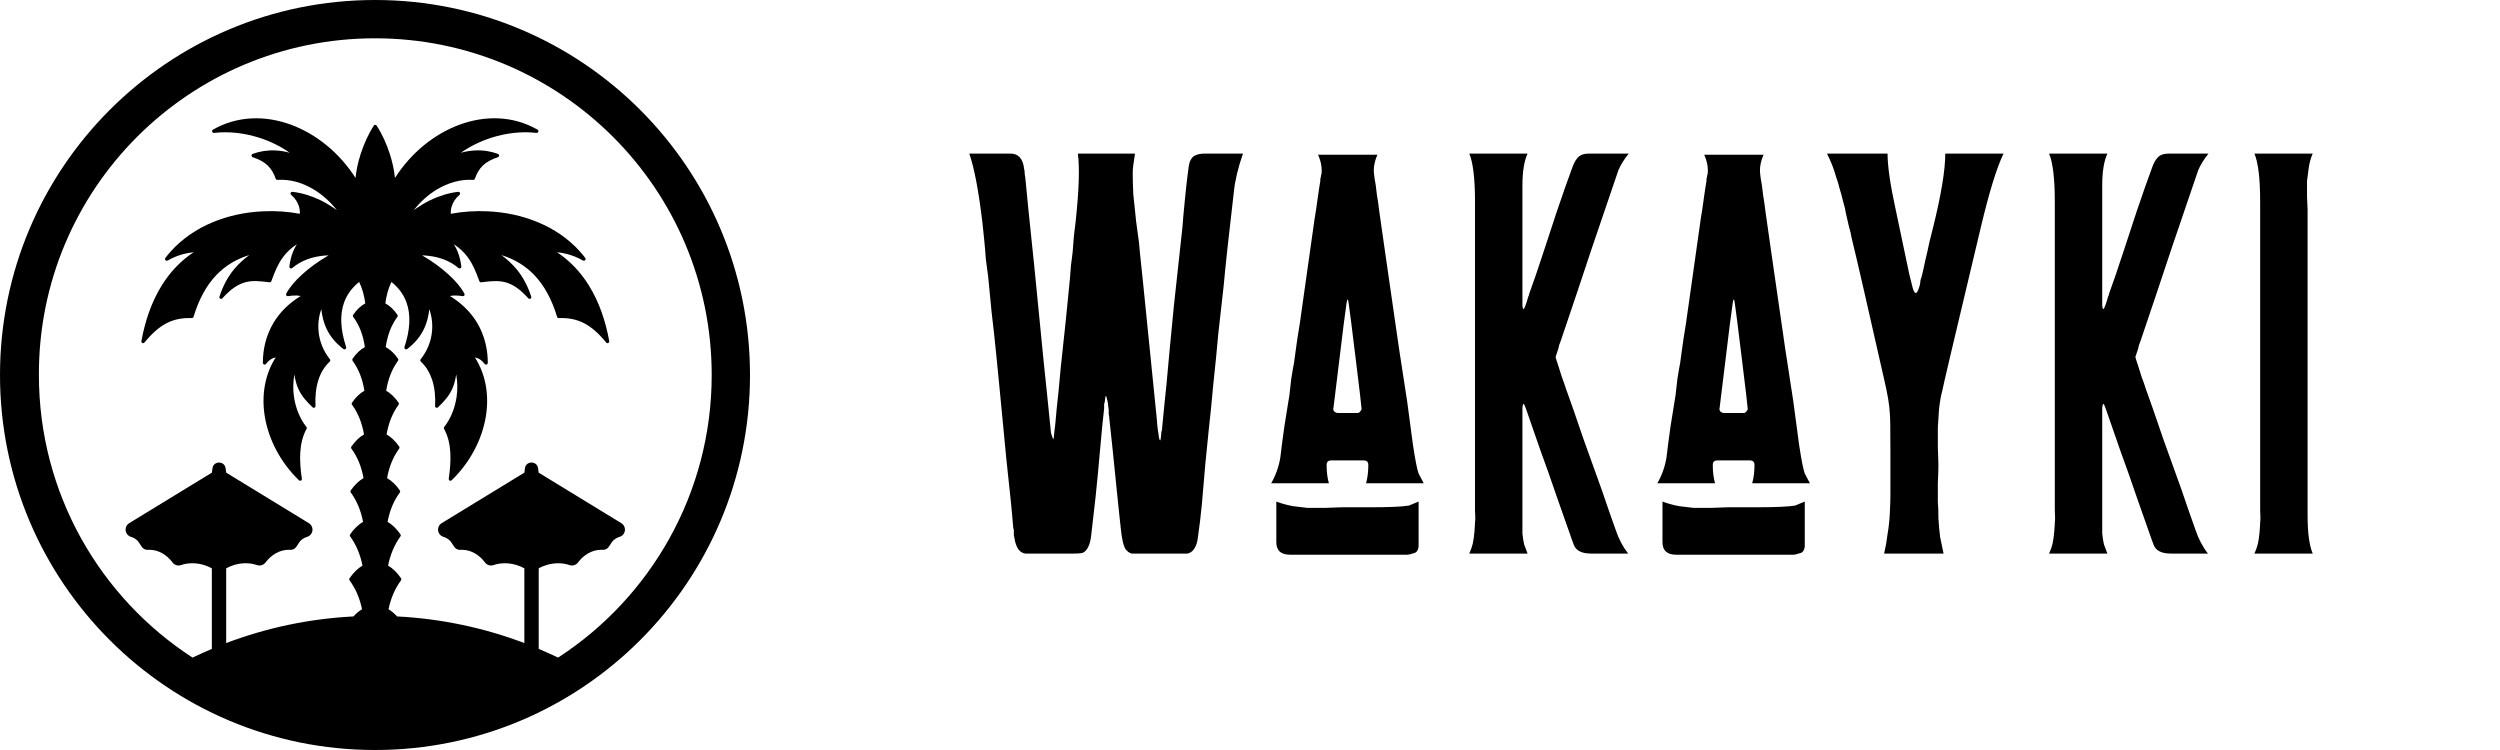
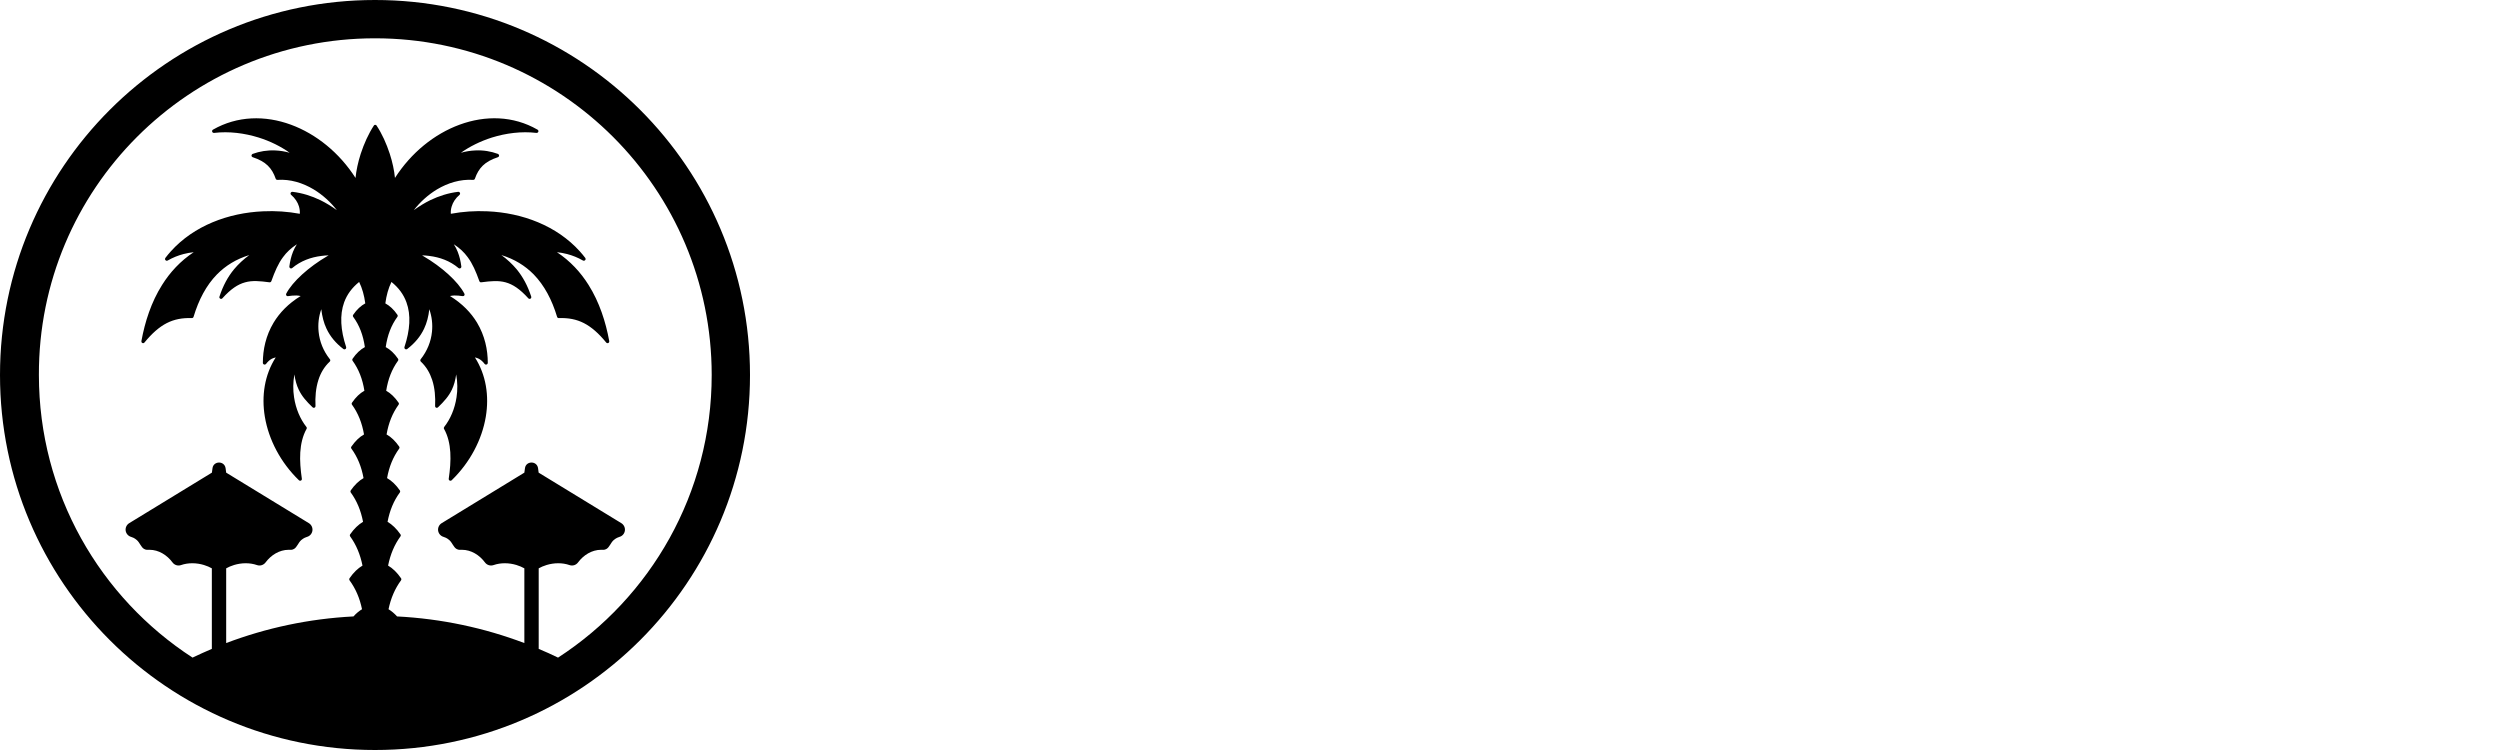
<svg xmlns="http://www.w3.org/2000/svg" width="140" height="42" viewBox="0 0 140 42" fill="none">
-   <path d="M68.776 8.6C68.968 8.6 69.245 8.6 69.608 8.6C69.331 9.389 69.16 10.104 69.096 10.744C68.819 13.112 68.626 14.882 68.52 16.056C68.434 16.802 68.338 17.656 68.232 18.616C68.147 19.576 68.05 20.546 67.944 21.528C67.859 22.488 67.773 23.341 67.688 24.088C67.645 24.536 67.581 25.176 67.496 26.008C67.432 26.818 67.368 27.565 67.304 28.248C67.24 28.909 67.165 29.528 67.08 30.104C67.058 30.338 66.995 30.541 66.888 30.712C66.802 30.861 66.674 30.957 66.504 31H65.288H63.944C63.901 31 63.827 31 63.72 31C63.635 31 63.571 31 63.528 31C63.485 31 63.432 31 63.368 31C63.304 30.978 63.24 30.946 63.176 30.904C63.133 30.861 63.09 30.818 63.048 30.776C62.92 30.605 62.824 30.2 62.76 29.56C62.739 29.368 62.706 29.069 62.664 28.664C62.621 28.258 62.589 27.949 62.568 27.736C62.376 25.816 62.227 24.376 62.12 23.416C62.12 23.352 62.109 23.277 62.088 23.192C62.088 23.106 62.088 23.032 62.088 22.968C62.088 22.904 62.077 22.829 62.056 22.744C62.056 22.658 62.045 22.573 62.024 22.488C61.981 22.274 61.949 22.168 61.928 22.168C61.907 22.189 61.885 22.306 61.864 22.52C61.864 22.541 61.853 22.573 61.832 22.616C61.832 22.658 61.832 22.701 61.832 22.744C61.832 22.786 61.832 22.829 61.832 22.872C61.768 23.405 61.693 24.162 61.608 25.144C61.523 26.125 61.437 27.021 61.352 27.832C61.267 28.621 61.181 29.368 61.096 30.072C61.032 30.52 60.893 30.808 60.68 30.936C60.616 30.978 60.434 31 60.136 31H57.992H57.416C57.096 30.957 56.893 30.669 56.808 30.136C56.808 30.093 56.797 30.05 56.776 30.008C56.776 29.944 56.776 29.89 56.776 29.848C56.776 29.805 56.776 29.762 56.776 29.72C56.776 29.656 56.765 29.613 56.744 29.592C56.68 28.76 56.552 27.48 56.36 25.752C56.189 24.002 56.061 22.669 55.976 21.752C55.933 21.282 55.869 20.632 55.784 19.8C55.699 18.946 55.613 18.168 55.528 17.464C55.464 16.76 55.4 16.098 55.336 15.48C55.293 15.181 55.251 14.861 55.208 14.52C55.187 14.178 55.154 13.805 55.112 13.4C55.069 12.994 55.037 12.685 55.016 12.472C54.803 10.68 54.557 9.389 54.28 8.6H55.304H56.584C57.032 8.6 57.288 8.888 57.352 9.464C57.373 9.528 57.384 9.624 57.384 9.752C57.405 9.88 57.416 9.944 57.416 9.944C57.544 11.288 57.651 12.354 57.736 13.144C57.843 14.125 57.992 15.608 58.184 17.592C58.376 19.576 58.525 21.058 58.632 22.04C58.781 23.49 58.856 24.226 58.856 24.248C58.92 24.461 58.962 24.578 58.984 24.6C59.005 24.578 59.026 24.429 59.048 24.152C59.069 24.045 59.112 23.618 59.176 22.872C59.24 22.338 59.315 21.581 59.4 20.6C59.507 19.618 59.602 18.722 59.688 17.912C59.773 17.101 59.848 16.344 59.912 15.64C59.933 15.405 59.955 15.138 59.976 14.84C60.019 14.541 60.05 14.285 60.072 14.072C60.093 13.837 60.114 13.56 60.136 13.24C60.178 12.92 60.211 12.653 60.232 12.44C60.424 10.669 60.467 9.389 60.36 8.6H63.56C63.474 9.112 63.432 9.464 63.432 9.656C63.432 10.04 63.443 10.445 63.464 10.872C63.507 11.277 63.56 11.789 63.624 12.408C63.709 13.026 63.763 13.421 63.784 13.592C63.784 13.656 63.858 14.392 64.008 15.8C64.157 17.314 64.413 19.853 64.776 23.416C64.776 23.437 64.787 23.565 64.808 23.8C64.829 24.013 64.85 24.173 64.872 24.28C64.893 24.514 64.925 24.642 64.968 24.664C64.989 24.664 65.01 24.536 65.032 24.28C65.032 24.258 65.032 24.226 65.032 24.184C65.053 24.141 65.064 24.12 65.064 24.12C65.171 22.989 65.256 22.136 65.32 21.56C65.405 20.578 65.544 19.106 65.736 17.144C65.949 15.181 66.109 13.709 66.216 12.728C66.237 12.408 66.28 11.928 66.344 11.288C66.408 10.626 66.461 10.136 66.504 9.816C66.546 9.432 66.589 9.176 66.632 9.048C66.717 8.856 66.824 8.738 66.952 8.696C67.08 8.632 67.261 8.6 67.496 8.6H68.776ZM78.898 28.312C78.962 28.29 79.143 28.216 79.442 28.088C79.442 29.73 79.442 30.552 79.442 30.552C79.442 30.68 79.41 30.786 79.346 30.872C79.303 30.936 79.218 30.978 79.09 31C78.983 31.042 78.887 31.064 78.802 31.064C78.717 31.064 78.589 31.064 78.418 31.064C78.269 31.064 78.173 31.064 78.13 31.064H76.306H73.874H72.242C71.73 31.064 71.474 30.829 71.474 30.36V28.088C71.751 28.194 72.061 28.28 72.402 28.344C72.743 28.386 73.01 28.418 73.202 28.44C73.415 28.44 73.757 28.44 74.226 28.44C74.695 28.418 74.994 28.408 75.122 28.408H76.658C77.789 28.408 78.535 28.376 78.898 28.312ZM74.29 26.04C74.29 26.424 74.333 26.765 74.418 27.064C74.055 27.064 73.511 27.064 72.786 27.064C72.082 27.064 71.549 27.064 71.186 27.064C71.442 26.616 71.613 26.136 71.698 25.624C71.741 25.24 71.815 24.664 71.922 23.896C72.05 23.106 72.146 22.509 72.21 22.104C72.231 21.912 72.263 21.624 72.306 21.24C72.37 20.834 72.423 20.525 72.466 20.312C72.53 19.842 72.562 19.608 72.562 19.608C72.605 19.266 72.679 18.776 72.786 18.136L73.618 12.248C73.661 12.013 73.714 11.661 73.778 11.192C73.842 10.722 73.895 10.37 73.938 10.136C73.938 10.093 73.938 10.05 73.938 10.008C73.959 9.965 73.97 9.922 73.97 9.88C73.97 9.837 73.981 9.794 74.002 9.752C74.045 9.41 73.981 9.048 73.81 8.664H77.138C76.967 9.048 76.903 9.41 76.946 9.752C76.946 9.794 76.957 9.88 76.978 10.008C77.021 10.2 77.063 10.498 77.106 10.904C77.17 11.288 77.213 11.586 77.234 11.8C77.319 12.376 77.437 13.197 77.586 14.264C77.735 15.309 77.874 16.269 78.002 17.144C78.13 17.997 78.247 18.808 78.354 19.576C78.375 19.725 78.525 20.696 78.802 22.488C78.887 23.106 78.994 23.906 79.122 24.888C79.25 25.741 79.357 26.285 79.442 26.52C79.485 26.605 79.581 26.786 79.73 27.064C79.389 27.064 78.855 27.064 78.13 27.064C77.405 27.064 76.861 27.064 76.498 27.064C76.583 26.765 76.626 26.424 76.626 26.04C76.626 25.869 76.541 25.784 76.37 25.784H74.546C74.375 25.784 74.29 25.869 74.29 26.04ZM75.25 18.136L74.674 22.84C74.653 22.904 74.663 22.968 74.706 23.032C74.77 23.096 74.845 23.128 74.93 23.128H76.018C76.082 23.128 76.135 23.096 76.178 23.032C76.242 22.968 76.263 22.904 76.242 22.84C76.242 22.754 76.135 21.848 75.922 20.12C75.709 18.37 75.581 17.357 75.538 17.08C75.495 16.717 75.453 16.674 75.41 16.952C75.41 16.973 75.357 17.368 75.25 18.136ZM90.632 9.528C90.269 10.594 89.768 12.066 89.128 13.944C88.936 14.52 88.648 15.384 88.264 16.536C87.88 17.666 87.592 18.52 87.4 19.096C87.379 19.16 87.347 19.245 87.304 19.352C87.282 19.437 87.272 19.49 87.272 19.512C87.165 19.832 87.112 19.992 87.112 19.992C87.112 20.013 87.165 20.184 87.272 20.504C87.314 20.632 87.379 20.834 87.464 21.112C87.57 21.389 87.645 21.602 87.688 21.752C87.922 22.392 88.253 23.341 88.68 24.6C89.128 25.858 89.469 26.808 89.704 27.448C89.789 27.682 89.917 28.056 90.088 28.568C90.258 29.058 90.386 29.421 90.472 29.656C90.642 30.168 90.877 30.616 91.176 31C90.941 31 90.589 31 90.12 31C89.672 31 89.331 31 89.096 31C88.584 31 88.264 30.84 88.136 30.52C88.136 30.52 88.093 30.402 88.008 30.168C87.816 29.634 87.549 28.877 87.208 27.896C86.867 26.893 86.546 25.986 86.248 25.176C85.971 24.365 85.704 23.597 85.448 22.872C85.341 22.552 85.277 22.541 85.256 22.84C85.256 22.84 85.256 23.234 85.256 24.024V26.168V28.216C85.256 28.322 85.256 28.504 85.256 28.76C85.256 29.016 85.256 29.218 85.256 29.368C85.256 29.496 85.256 29.666 85.256 29.88C85.277 30.093 85.309 30.296 85.352 30.488C85.416 30.658 85.48 30.829 85.544 31H82.28C82.365 30.808 82.429 30.626 82.472 30.456C82.514 30.264 82.546 30.04 82.568 29.784C82.589 29.528 82.6 29.346 82.6 29.24C82.621 29.133 82.621 28.909 82.6 28.568C82.6 28.226 82.6 28.034 82.6 27.992C82.6 27.714 82.6 27.309 82.6 26.776C82.6 26.242 82.6 25.837 82.6 25.56V16.632V13.272C82.6 13.058 82.6 12.738 82.6 12.312C82.6 11.864 82.6 11.522 82.6 11.288C82.6 10.008 82.493 9.112 82.28 8.6H85.544C85.352 9.026 85.256 9.613 85.256 10.36V13.176V17.112C85.277 17.389 85.341 17.368 85.448 17.048C85.469 16.984 85.49 16.92 85.512 16.856C85.533 16.792 85.555 16.717 85.576 16.632C85.618 16.546 85.64 16.482 85.64 16.44C85.725 16.205 85.853 15.842 86.024 15.352C86.195 14.84 86.323 14.456 86.408 14.2C86.579 13.688 86.835 12.909 87.176 11.864C87.538 10.797 87.816 10.008 88.008 9.496C88.115 9.176 88.232 8.952 88.36 8.824C88.488 8.674 88.701 8.6 89 8.6C89.234 8.6 89.597 8.6 90.088 8.6C90.6 8.6 90.973 8.6 91.208 8.6C90.952 8.92 90.76 9.229 90.632 9.528ZM100.523 28.312C100.587 28.29 100.769 28.216 101.067 28.088C101.067 29.73 101.067 30.552 101.067 30.552C101.067 30.68 101.035 30.786 100.971 30.872C100.929 30.936 100.843 30.978 100.715 31C100.609 31.042 100.513 31.064 100.427 31.064C100.342 31.064 100.214 31.064 100.043 31.064C99.894 31.064 99.798 31.064 99.755 31.064H97.931H95.499H93.867C93.355 31.064 93.099 30.829 93.099 30.36V28.088C93.376 28.194 93.686 28.28 94.027 28.344C94.368 28.386 94.635 28.418 94.827 28.44C95.04 28.44 95.382 28.44 95.851 28.44C96.32 28.418 96.619 28.408 96.747 28.408H98.283C99.414 28.408 100.161 28.376 100.523 28.312ZM95.915 26.04C95.915 26.424 95.958 26.765 96.043 27.064C95.68 27.064 95.136 27.064 94.411 27.064C93.707 27.064 93.174 27.064 92.811 27.064C93.067 26.616 93.238 26.136 93.323 25.624C93.366 25.24 93.44 24.664 93.547 23.896C93.675 23.106 93.771 22.509 93.835 22.104C93.856 21.912 93.888 21.624 93.931 21.24C93.995 20.834 94.048 20.525 94.091 20.312C94.155 19.842 94.187 19.608 94.187 19.608C94.23 19.266 94.304 18.776 94.411 18.136L95.243 12.248C95.286 12.013 95.339 11.661 95.403 11.192C95.467 10.722 95.52 10.37 95.563 10.136C95.563 10.093 95.563 10.05 95.563 10.008C95.584 9.965 95.595 9.922 95.595 9.88C95.595 9.837 95.606 9.794 95.627 9.752C95.67 9.41 95.606 9.048 95.435 8.664H98.763C98.592 9.048 98.528 9.41 98.571 9.752C98.571 9.794 98.582 9.88 98.603 10.008C98.646 10.2 98.688 10.498 98.731 10.904C98.795 11.288 98.838 11.586 98.859 11.8C98.944 12.376 99.062 13.197 99.211 14.264C99.36 15.309 99.499 16.269 99.627 17.144C99.755 17.997 99.872 18.808 99.979 19.576C100.001 19.725 100.15 20.696 100.427 22.488C100.513 23.106 100.619 23.906 100.747 24.888C100.875 25.741 100.982 26.285 101.067 26.52C101.11 26.605 101.206 26.786 101.355 27.064C101.014 27.064 100.481 27.064 99.755 27.064C99.03 27.064 98.486 27.064 98.123 27.064C98.208 26.765 98.251 26.424 98.251 26.04C98.251 25.869 98.166 25.784 97.995 25.784H96.171C96 25.784 95.915 25.869 95.915 26.04ZM96.875 18.136L96.299 22.84C96.278 22.904 96.288 22.968 96.331 23.032C96.395 23.096 96.47 23.128 96.555 23.128H97.643C97.707 23.128 97.76 23.096 97.803 23.032C97.867 22.968 97.888 22.904 97.867 22.84C97.867 22.754 97.76 21.848 97.547 20.12C97.334 18.37 97.206 17.357 97.163 17.08C97.12 16.717 97.078 16.674 97.035 16.952C97.035 16.973 96.982 17.368 96.875 18.136ZM111.431 8.6C111.623 8.6 111.879 8.6 112.199 8.6C111.815 9.389 111.389 10.776 110.919 12.76C109.49 18.754 108.775 21.784 108.775 21.848C108.69 22.168 108.626 22.53 108.583 22.936C108.562 23.341 108.541 23.672 108.519 23.928C108.519 24.184 108.519 24.568 108.519 25.08C108.541 25.592 108.551 25.933 108.551 26.104C108.551 26.274 108.541 26.594 108.519 27.064C108.519 27.533 108.519 27.885 108.519 28.12C108.541 28.333 108.551 28.632 108.551 29.016C108.573 29.4 108.605 29.752 108.647 30.072C108.711 30.37 108.775 30.68 108.839 31H105.511C105.597 30.637 105.661 30.274 105.703 29.912C105.767 29.549 105.81 29.154 105.831 28.728C105.853 28.301 105.863 27.949 105.863 27.672C105.863 27.394 105.863 26.989 105.863 26.456C105.863 25.922 105.863 25.56 105.863 25.368C105.863 24.066 105.853 23.33 105.831 23.16C105.81 22.69 105.703 22.05 105.511 21.24L104.391 16.312C104.306 15.928 104.178 15.373 104.007 14.648C103.837 13.922 103.73 13.474 103.687 13.304C103.666 13.154 103.613 12.93 103.527 12.632C103.463 12.333 103.41 12.098 103.367 11.928C103.346 11.757 103.293 11.533 103.207 11.256C103.143 10.978 103.079 10.744 103.015 10.552C102.973 10.36 102.909 10.146 102.823 9.912C102.759 9.677 102.685 9.453 102.599 9.24C102.514 9.026 102.418 8.813 102.311 8.6H105.703C105.703 9.304 105.853 10.338 106.151 11.704L106.919 15.352C107.047 15.864 107.111 16.12 107.111 16.12C107.239 16.568 107.378 16.493 107.527 15.896C107.527 15.832 107.538 15.746 107.559 15.64C107.602 15.533 107.623 15.469 107.623 15.448C107.687 15.192 107.751 14.904 107.815 14.584C107.901 14.242 107.975 13.912 108.039 13.592C108.125 13.25 108.199 12.952 108.263 12.696C108.711 10.882 108.935 9.517 108.935 8.6C109.213 8.6 109.629 8.6 110.183 8.6C110.738 8.6 111.154 8.6 111.431 8.6ZM123.101 9.528C122.738 10.594 122.237 12.066 121.597 13.944C121.405 14.52 121.117 15.384 120.733 16.536C120.349 17.666 120.061 18.52 119.869 19.096C119.847 19.16 119.815 19.245 119.773 19.352C119.751 19.437 119.741 19.49 119.741 19.512C119.634 19.832 119.581 19.992 119.581 19.992C119.581 20.013 119.634 20.184 119.741 20.504C119.783 20.632 119.847 20.834 119.933 21.112C120.039 21.389 120.114 21.602 120.157 21.752C120.391 22.392 120.722 23.341 121.149 24.6C121.597 25.858 121.938 26.808 122.173 27.448C122.258 27.682 122.386 28.056 122.557 28.568C122.727 29.058 122.855 29.421 122.941 29.656C123.111 30.168 123.346 30.616 123.645 31C123.41 31 123.058 31 122.589 31C122.141 31 121.799 31 121.565 31C121.053 31 120.733 30.84 120.605 30.52C120.605 30.52 120.562 30.402 120.477 30.168C120.285 29.634 120.018 28.877 119.677 27.896C119.335 26.893 119.015 25.986 118.717 25.176C118.439 24.365 118.173 23.597 117.917 22.872C117.81 22.552 117.746 22.541 117.725 22.84C117.725 22.84 117.725 23.234 117.725 24.024V26.168V28.216C117.725 28.322 117.725 28.504 117.725 28.76C117.725 29.016 117.725 29.218 117.725 29.368C117.725 29.496 117.725 29.666 117.725 29.88C117.746 30.093 117.778 30.296 117.821 30.488C117.885 30.658 117.949 30.829 118.013 31H114.749C114.834 30.808 114.898 30.626 114.941 30.456C114.983 30.264 115.015 30.04 115.037 29.784C115.058 29.528 115.069 29.346 115.069 29.24C115.09 29.133 115.09 28.909 115.069 28.568C115.069 28.226 115.069 28.034 115.069 27.992C115.069 27.714 115.069 27.309 115.069 26.776C115.069 26.242 115.069 25.837 115.069 25.56V16.632V13.272C115.069 13.058 115.069 12.738 115.069 12.312C115.069 11.864 115.069 11.522 115.069 11.288C115.069 10.008 114.962 9.112 114.749 8.6H118.013C117.821 9.026 117.725 9.613 117.725 10.36V13.176V17.112C117.746 17.389 117.81 17.368 117.917 17.048C117.938 16.984 117.959 16.92 117.981 16.856C118.002 16.792 118.023 16.717 118.045 16.632C118.087 16.546 118.109 16.482 118.109 16.44C118.194 16.205 118.322 15.842 118.493 15.352C118.663 14.84 118.791 14.456 118.877 14.2C119.047 13.688 119.303 12.909 119.645 11.864C120.007 10.797 120.285 10.008 120.477 9.496C120.583 9.176 120.701 8.952 120.829 8.824C120.957 8.674 121.17 8.6 121.469 8.6C121.703 8.6 122.066 8.6 122.557 8.6C123.069 8.6 123.442 8.6 123.677 8.6C123.421 8.92 123.229 9.229 123.101 9.528ZM129.225 28.856C129.225 29.837 129.321 30.552 129.513 31H126.249C126.334 30.808 126.398 30.626 126.441 30.456C126.483 30.264 126.515 30.04 126.537 29.784C126.558 29.528 126.569 29.346 126.569 29.24C126.59 29.133 126.59 28.909 126.569 28.568C126.569 28.226 126.569 28.034 126.569 27.992C126.569 27.714 126.569 27.309 126.569 26.776C126.569 26.242 126.569 25.837 126.569 25.56V16.632V13.272C126.569 13.058 126.569 12.738 126.569 12.312C126.569 11.864 126.569 11.522 126.569 11.288C126.569 10.008 126.462 9.112 126.249 8.6H129.513C129.406 8.834 129.331 9.101 129.289 9.4C129.246 9.698 129.214 9.944 129.193 10.136C129.193 10.306 129.193 10.594 129.193 11C129.214 11.384 129.225 11.629 129.225 11.736V14.04V21.592V28.856Z" fill="black" />
  <path fill-rule="evenodd" clip-rule="evenodd" d="M21 0C9.403 0 0 9.4 0 21C0 32.6 9.403 42 21 42C32.597 42 42 32.597 42 21C42 9.403 32.597 0 21 0ZM31.249 36.826C30.894 36.653 30.534 36.489 30.167 36.338V31.827C30.288 31.758 30.44 31.691 30.612 31.639C31.024 31.515 31.485 31.503 31.894 31.645C32.066 31.706 32.26 31.645 32.369 31.497C32.675 31.085 33.139 30.791 33.663 30.788C33.778 30.788 33.839 30.809 33.963 30.74C34.133 30.643 34.199 30.391 34.369 30.243C34.502 30.128 34.632 30.082 34.684 30.067C34.847 30.025 34.969 29.888 34.993 29.719C35.017 29.552 34.938 29.386 34.796 29.298L30.164 26.468L30.131 26.22C30.1 26.008 29.934 25.902 29.764 25.902C29.595 25.902 29.425 26.008 29.398 26.22L29.364 26.468L24.732 29.298C24.59 29.386 24.511 29.552 24.535 29.719C24.56 29.885 24.681 30.022 24.844 30.067C24.896 30.082 25.026 30.125 25.159 30.243C25.329 30.391 25.396 30.643 25.565 30.74C25.69 30.809 25.753 30.788 25.865 30.788C26.389 30.788 26.853 31.085 27.159 31.497C27.268 31.645 27.462 31.706 27.637 31.645C28.047 31.503 28.507 31.515 28.919 31.639C29.092 31.691 29.24 31.758 29.364 31.827V36.011C27.128 35.166 24.735 34.648 22.236 34.52C22.084 34.351 21.921 34.217 21.757 34.117C21.888 33.496 22.115 32.966 22.457 32.5C22.481 32.463 22.481 32.418 22.46 32.385C22.239 32.06 21.991 31.824 21.733 31.673C21.86 31.046 22.084 30.509 22.424 30.04C22.451 30.006 22.451 29.961 22.427 29.925C22.206 29.607 21.96 29.373 21.703 29.222C21.824 28.589 22.045 28.049 22.39 27.58C22.415 27.547 22.415 27.501 22.393 27.465C22.175 27.15 21.93 26.919 21.676 26.774C21.791 26.135 22.012 25.593 22.354 25.123C22.378 25.087 22.378 25.041 22.354 25.008C22.139 24.699 21.903 24.469 21.648 24.329C21.76 23.684 21.979 23.136 22.321 22.663C22.345 22.63 22.345 22.584 22.321 22.551C22.112 22.245 21.872 22.018 21.627 21.882C21.73 21.227 21.945 20.676 22.288 20.203C22.312 20.17 22.312 20.125 22.288 20.088C22.081 19.785 21.848 19.57 21.6 19.437C21.697 18.77 21.906 18.219 22.254 17.743C22.278 17.707 22.278 17.662 22.254 17.628C22.051 17.328 21.818 17.119 21.579 16.989C21.639 16.541 21.748 16.144 21.921 15.789C22.327 16.113 22.603 16.495 22.76 16.928C23.021 17.637 22.963 18.489 22.648 19.437C22.642 19.467 22.645 19.5 22.666 19.528C22.7 19.567 22.757 19.576 22.802 19.546C23.236 19.213 23.542 18.843 23.748 18.41C23.902 18.086 23.996 17.722 24.041 17.316C24.187 17.731 24.235 18.161 24.19 18.585C24.136 19.125 23.926 19.649 23.563 20.112C23.526 20.149 23.53 20.212 23.566 20.249C23.872 20.534 24.075 20.888 24.202 21.276C24.351 21.733 24.39 22.239 24.366 22.736C24.366 22.763 24.372 22.787 24.39 22.809C24.426 22.845 24.49 22.848 24.529 22.809C24.872 22.478 25.132 22.188 25.308 21.815C25.423 21.573 25.499 21.297 25.547 20.967C25.626 21.409 25.629 21.842 25.565 22.251C25.468 22.896 25.217 23.475 24.878 23.905C24.853 23.936 24.844 23.978 24.866 24.017C25.084 24.405 25.187 24.857 25.217 25.329C25.247 25.805 25.202 26.311 25.129 26.81C25.126 26.841 25.132 26.871 25.153 26.892C25.196 26.929 25.253 26.932 25.293 26.895C26.32 25.902 26.989 24.623 27.204 23.342C27.401 22.166 27.219 20.988 26.595 20.015C26.674 20.034 26.744 20.055 26.81 20.088C26.929 20.152 27.035 20.243 27.138 20.379C27.156 20.406 27.186 20.418 27.219 20.418C27.271 20.418 27.316 20.373 27.316 20.321C27.316 19.591 27.153 18.801 26.713 18.067C26.38 17.516 25.892 17.004 25.199 16.577C25.281 16.559 25.362 16.553 25.438 16.547C25.59 16.544 25.741 16.559 25.902 16.583C25.923 16.586 25.941 16.583 25.965 16.577C26.014 16.553 26.032 16.492 26.005 16.444C25.653 15.768 24.738 14.944 23.708 14.344L23.636 14.299C23.772 14.302 23.908 14.314 24.041 14.332C24.626 14.405 25.196 14.605 25.677 15.011C25.717 15.044 25.78 15.041 25.814 14.996C25.832 14.975 25.841 14.947 25.835 14.923C25.796 14.623 25.735 14.366 25.632 14.102C25.578 13.963 25.505 13.82 25.414 13.678C25.747 13.896 25.992 14.129 26.189 14.399C26.462 14.765 26.647 15.196 26.844 15.744C26.862 15.792 26.91 15.82 26.959 15.808C27.486 15.738 27.913 15.701 28.313 15.811C28.719 15.923 29.11 16.18 29.585 16.704C29.619 16.744 29.682 16.75 29.722 16.713C29.752 16.686 29.761 16.647 29.749 16.61C29.549 15.998 29.279 15.499 28.928 15.074C28.683 14.784 28.404 14.523 28.077 14.284C28.807 14.508 29.404 14.877 29.888 15.368C30.482 15.98 30.909 16.786 31.197 17.743C31.209 17.789 31.252 17.819 31.3 17.813C31.83 17.795 32.279 17.88 32.7 18.095C33.124 18.313 33.524 18.664 33.948 19.182C33.981 19.222 34.045 19.231 34.084 19.195C34.114 19.173 34.123 19.131 34.117 19.098C33.92 18.022 33.566 16.919 32.957 15.953C32.515 15.247 31.933 14.614 31.188 14.123C31.385 14.144 31.573 14.178 31.758 14.226C32.06 14.305 32.357 14.423 32.648 14.59C32.697 14.614 32.754 14.599 32.781 14.55C32.803 14.517 32.8 14.478 32.775 14.444C32.678 14.314 32.575 14.193 32.469 14.075C31.176 12.642 29.255 11.918 27.298 11.833C26.61 11.8 25.92 11.848 25.247 11.972C25.235 11.836 25.253 11.694 25.296 11.557C25.365 11.324 25.511 11.1 25.732 10.912C25.771 10.879 25.777 10.815 25.744 10.776C25.723 10.748 25.69 10.739 25.656 10.742C25.102 10.809 24.59 10.973 24.096 11.209C23.781 11.363 23.475 11.551 23.172 11.769C23.511 11.33 23.96 10.915 24.472 10.606C25.078 10.245 25.774 10.027 26.498 10.073C26.544 10.073 26.583 10.046 26.595 10.006C26.698 9.709 26.835 9.47 27.038 9.273C27.241 9.076 27.513 8.925 27.88 8.804C27.931 8.788 27.962 8.734 27.944 8.682C27.931 8.652 27.91 8.631 27.886 8.619C27.498 8.476 27.068 8.401 26.613 8.425C26.356 8.437 26.086 8.476 25.811 8.555C26.289 8.213 26.892 7.91 27.55 7.701C28.337 7.458 29.201 7.343 30.04 7.443C30.094 7.449 30.143 7.41 30.152 7.358C30.155 7.313 30.134 7.274 30.091 7.255C28.743 6.483 27.183 6.45 25.735 6.983C24.326 7.501 23.024 8.549 22.118 9.964C22.078 9.555 21.979 9.079 21.827 8.613C21.642 8.046 21.391 7.486 21.088 7.031L21.085 7.028L21.082 7.025L21.079 7.019L21.076 7.016L21.073 7.013H21.07L21.067 7.01L21.064 7.007L21.061 7.004H21.058L21.055 7.001H21.052L21.049 6.998H21.045L21.042 6.995H21.036L21.033 6.992H20.994L20.991 6.995H20.985L20.982 6.998H20.973L20.97 7.001H20.967L20.964 7.004L20.961 7.007L20.958 7.01H20.955L20.951 7.013L20.948 7.016L20.945 7.022L20.942 7.025L20.939 7.028C20.637 7.486 20.385 8.049 20.2 8.613C20.049 9.082 19.949 9.555 19.909 9.964C19.004 8.549 17.701 7.501 16.292 6.983C14.844 6.45 13.284 6.486 11.936 7.255C11.897 7.274 11.872 7.316 11.878 7.358C11.884 7.41 11.933 7.449 11.991 7.443C12.83 7.343 13.693 7.458 14.481 7.701C15.138 7.907 15.741 8.21 16.22 8.555C15.947 8.476 15.677 8.437 15.417 8.425C14.962 8.404 14.535 8.476 14.147 8.619C14.123 8.631 14.099 8.652 14.09 8.682C14.072 8.734 14.102 8.788 14.153 8.804C14.52 8.925 14.793 9.076 14.996 9.273C15.199 9.47 15.335 9.709 15.438 10.006C15.45 10.046 15.489 10.073 15.535 10.073C16.259 10.024 16.959 10.242 17.565 10.606C18.077 10.915 18.525 11.33 18.864 11.769C18.561 11.551 18.255 11.363 17.94 11.209C17.45 10.973 16.934 10.809 16.38 10.742C16.347 10.739 16.314 10.751 16.292 10.776C16.259 10.815 16.262 10.879 16.304 10.912C16.526 11.1 16.671 11.327 16.741 11.557C16.78 11.694 16.801 11.833 16.789 11.972C16.117 11.848 15.426 11.8 14.738 11.833C12.781 11.918 10.857 12.642 9.567 14.075C9.461 14.193 9.358 14.314 9.261 14.444C9.237 14.478 9.231 14.517 9.255 14.55C9.279 14.599 9.34 14.617 9.388 14.59C9.679 14.423 9.976 14.305 10.279 14.226C10.464 14.178 10.652 14.144 10.848 14.123C10.103 14.614 9.521 15.247 9.079 15.953C8.47 16.916 8.116 18.022 7.919 19.098C7.913 19.131 7.922 19.17 7.952 19.195C7.992 19.231 8.055 19.225 8.089 19.182C8.513 18.664 8.913 18.313 9.337 18.095C9.758 17.88 10.209 17.795 10.736 17.813C10.785 17.816 10.827 17.786 10.839 17.743C11.127 16.786 11.551 15.98 12.148 15.368C12.633 14.877 13.226 14.508 13.96 14.284C13.636 14.523 13.354 14.784 13.111 15.074C12.76 15.499 12.49 15.998 12.29 16.61C12.275 16.647 12.287 16.689 12.318 16.713C12.357 16.75 12.421 16.747 12.454 16.704C12.927 16.18 13.317 15.923 13.726 15.811C14.129 15.698 14.553 15.738 15.081 15.808C15.129 15.82 15.177 15.792 15.196 15.744C15.393 15.199 15.577 14.765 15.85 14.399C16.047 14.129 16.292 13.896 16.625 13.678C16.535 13.823 16.462 13.963 16.407 14.102C16.304 14.366 16.244 14.623 16.204 14.923C16.201 14.95 16.207 14.975 16.226 14.996C16.259 15.041 16.323 15.044 16.362 15.011C16.847 14.605 17.413 14.405 17.998 14.332C18.131 14.314 18.267 14.302 18.404 14.299L18.328 14.344C17.298 14.944 16.38 15.768 16.029 16.444C16.005 16.492 16.023 16.55 16.071 16.577C16.092 16.583 16.11 16.589 16.135 16.583C16.292 16.559 16.444 16.544 16.598 16.547C16.674 16.55 16.756 16.559 16.838 16.577C16.144 17.001 15.656 17.516 15.323 18.067C14.884 18.798 14.72 19.588 14.72 20.321C14.72 20.373 14.765 20.418 14.817 20.418C14.85 20.418 14.881 20.403 14.899 20.379C15.002 20.243 15.108 20.149 15.226 20.088C15.293 20.055 15.362 20.034 15.441 20.015C14.817 20.988 14.635 22.166 14.832 23.342C15.047 24.623 15.714 25.902 16.741 26.895C16.78 26.932 16.841 26.929 16.88 26.892C16.901 26.871 16.91 26.841 16.904 26.81C16.831 26.311 16.786 25.805 16.816 25.329C16.847 24.857 16.95 24.405 17.168 24.017C17.189 23.981 17.183 23.936 17.156 23.905C16.816 23.472 16.565 22.896 16.468 22.251C16.404 21.842 16.407 21.409 16.486 20.967C16.535 21.3 16.61 21.573 16.726 21.815C16.901 22.188 17.162 22.481 17.504 22.809C17.543 22.848 17.607 22.845 17.643 22.809C17.662 22.787 17.668 22.76 17.668 22.736C17.643 22.242 17.683 21.736 17.831 21.276C17.955 20.888 18.161 20.534 18.467 20.249C18.504 20.212 18.507 20.149 18.47 20.112C18.104 19.652 17.898 19.128 17.843 18.585C17.798 18.161 17.846 17.728 17.992 17.316C18.04 17.722 18.131 18.086 18.286 18.41C18.492 18.846 18.801 19.216 19.231 19.546C19.276 19.576 19.334 19.567 19.367 19.528C19.388 19.497 19.391 19.464 19.385 19.437C19.07 18.489 19.016 17.637 19.273 16.928C19.431 16.495 19.706 16.117 20.112 15.789C20.285 16.144 20.397 16.544 20.455 16.989C20.215 17.119 19.982 17.328 19.779 17.628C19.755 17.662 19.755 17.707 19.779 17.743C20.128 18.216 20.337 18.77 20.433 19.437C20.185 19.57 19.952 19.785 19.746 20.088C19.722 20.125 19.722 20.17 19.746 20.203C20.088 20.676 20.303 21.227 20.406 21.882C20.158 22.018 19.922 22.242 19.712 22.551C19.688 22.584 19.688 22.63 19.712 22.663C20.055 23.136 20.273 23.684 20.385 24.329C20.131 24.469 19.894 24.699 19.679 25.008C19.652 25.041 19.652 25.087 19.679 25.123C20.021 25.593 20.243 26.135 20.358 26.774C20.103 26.919 19.858 27.15 19.64 27.465C19.619 27.501 19.619 27.547 19.643 27.58C19.985 28.049 20.209 28.589 20.331 29.222C20.073 29.373 19.828 29.607 19.607 29.925C19.585 29.961 19.585 30.006 19.61 30.04C19.949 30.509 20.173 31.046 20.3 31.673C20.043 31.824 19.794 32.06 19.573 32.385C19.552 32.418 19.552 32.463 19.576 32.5C19.916 32.966 20.146 33.496 20.273 34.117C20.106 34.217 19.946 34.351 19.794 34.52C17.295 34.648 14.899 35.166 12.666 36.011V31.827C12.787 31.758 12.939 31.691 13.111 31.639C13.523 31.515 13.984 31.503 14.393 31.645C14.566 31.706 14.759 31.645 14.871 31.497C15.177 31.085 15.641 30.791 16.165 30.788C16.28 30.788 16.341 30.809 16.465 30.74C16.635 30.643 16.701 30.391 16.871 30.243C17.004 30.128 17.134 30.082 17.186 30.067C17.349 30.025 17.471 29.888 17.495 29.719C17.519 29.552 17.44 29.386 17.298 29.298L12.666 26.468L12.633 26.22C12.602 26.008 12.433 25.902 12.266 25.902C12.1 25.902 11.927 26.008 11.9 26.22L11.866 26.468L7.234 29.298C7.092 29.386 7.013 29.552 7.037 29.719C7.062 29.885 7.183 30.022 7.346 30.067C7.398 30.082 7.528 30.125 7.661 30.243C7.831 30.391 7.898 30.643 8.067 30.74C8.192 30.809 8.255 30.788 8.367 30.788C8.891 30.788 9.355 31.085 9.661 31.497C9.77 31.645 9.964 31.706 10.136 31.645C10.545 31.503 11.006 31.515 11.418 31.639C11.591 31.691 11.742 31.758 11.863 31.827V36.338C11.5 36.492 11.139 36.656 10.782 36.826C5.604 33.466 2.178 27.634 2.178 21C2.145 10.588 10.588 2.145 21 2.145C26.208 2.145 30.918 4.256 34.333 7.667C37.744 11.079 39.855 15.792 39.855 21C39.855 27.631 36.429 33.466 31.252 36.826H31.249Z" fill="black" />
</svg>